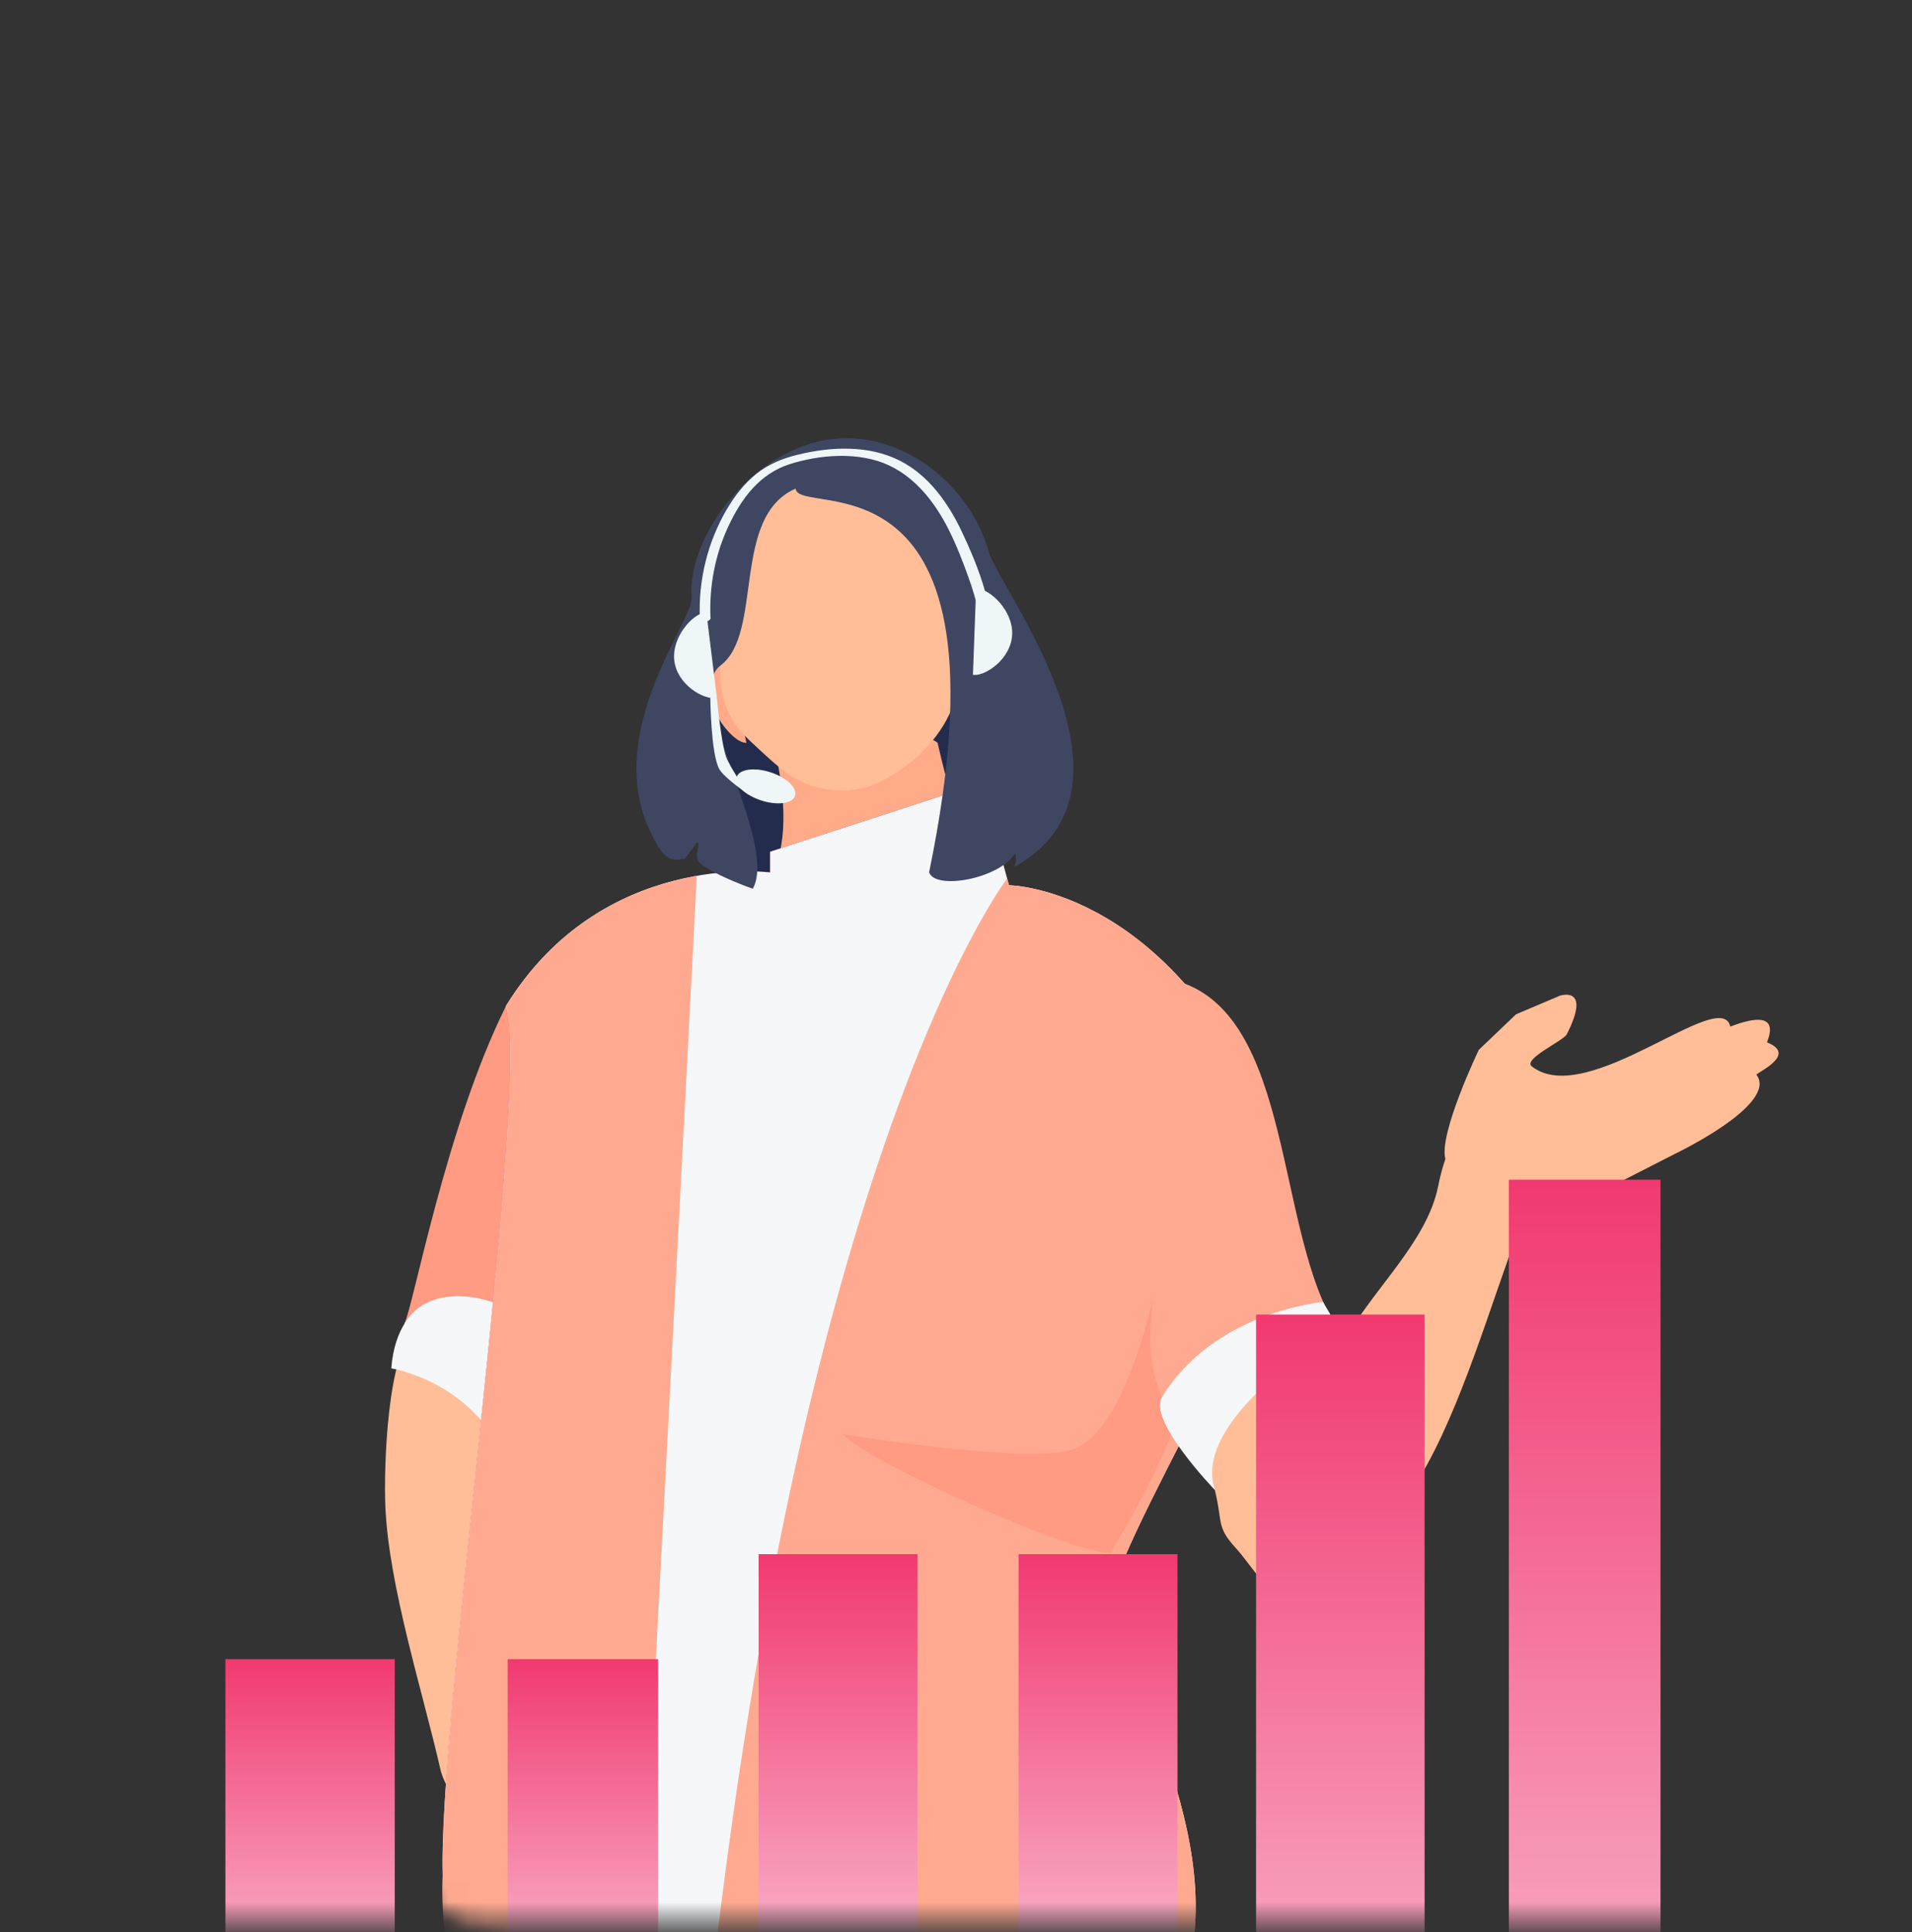
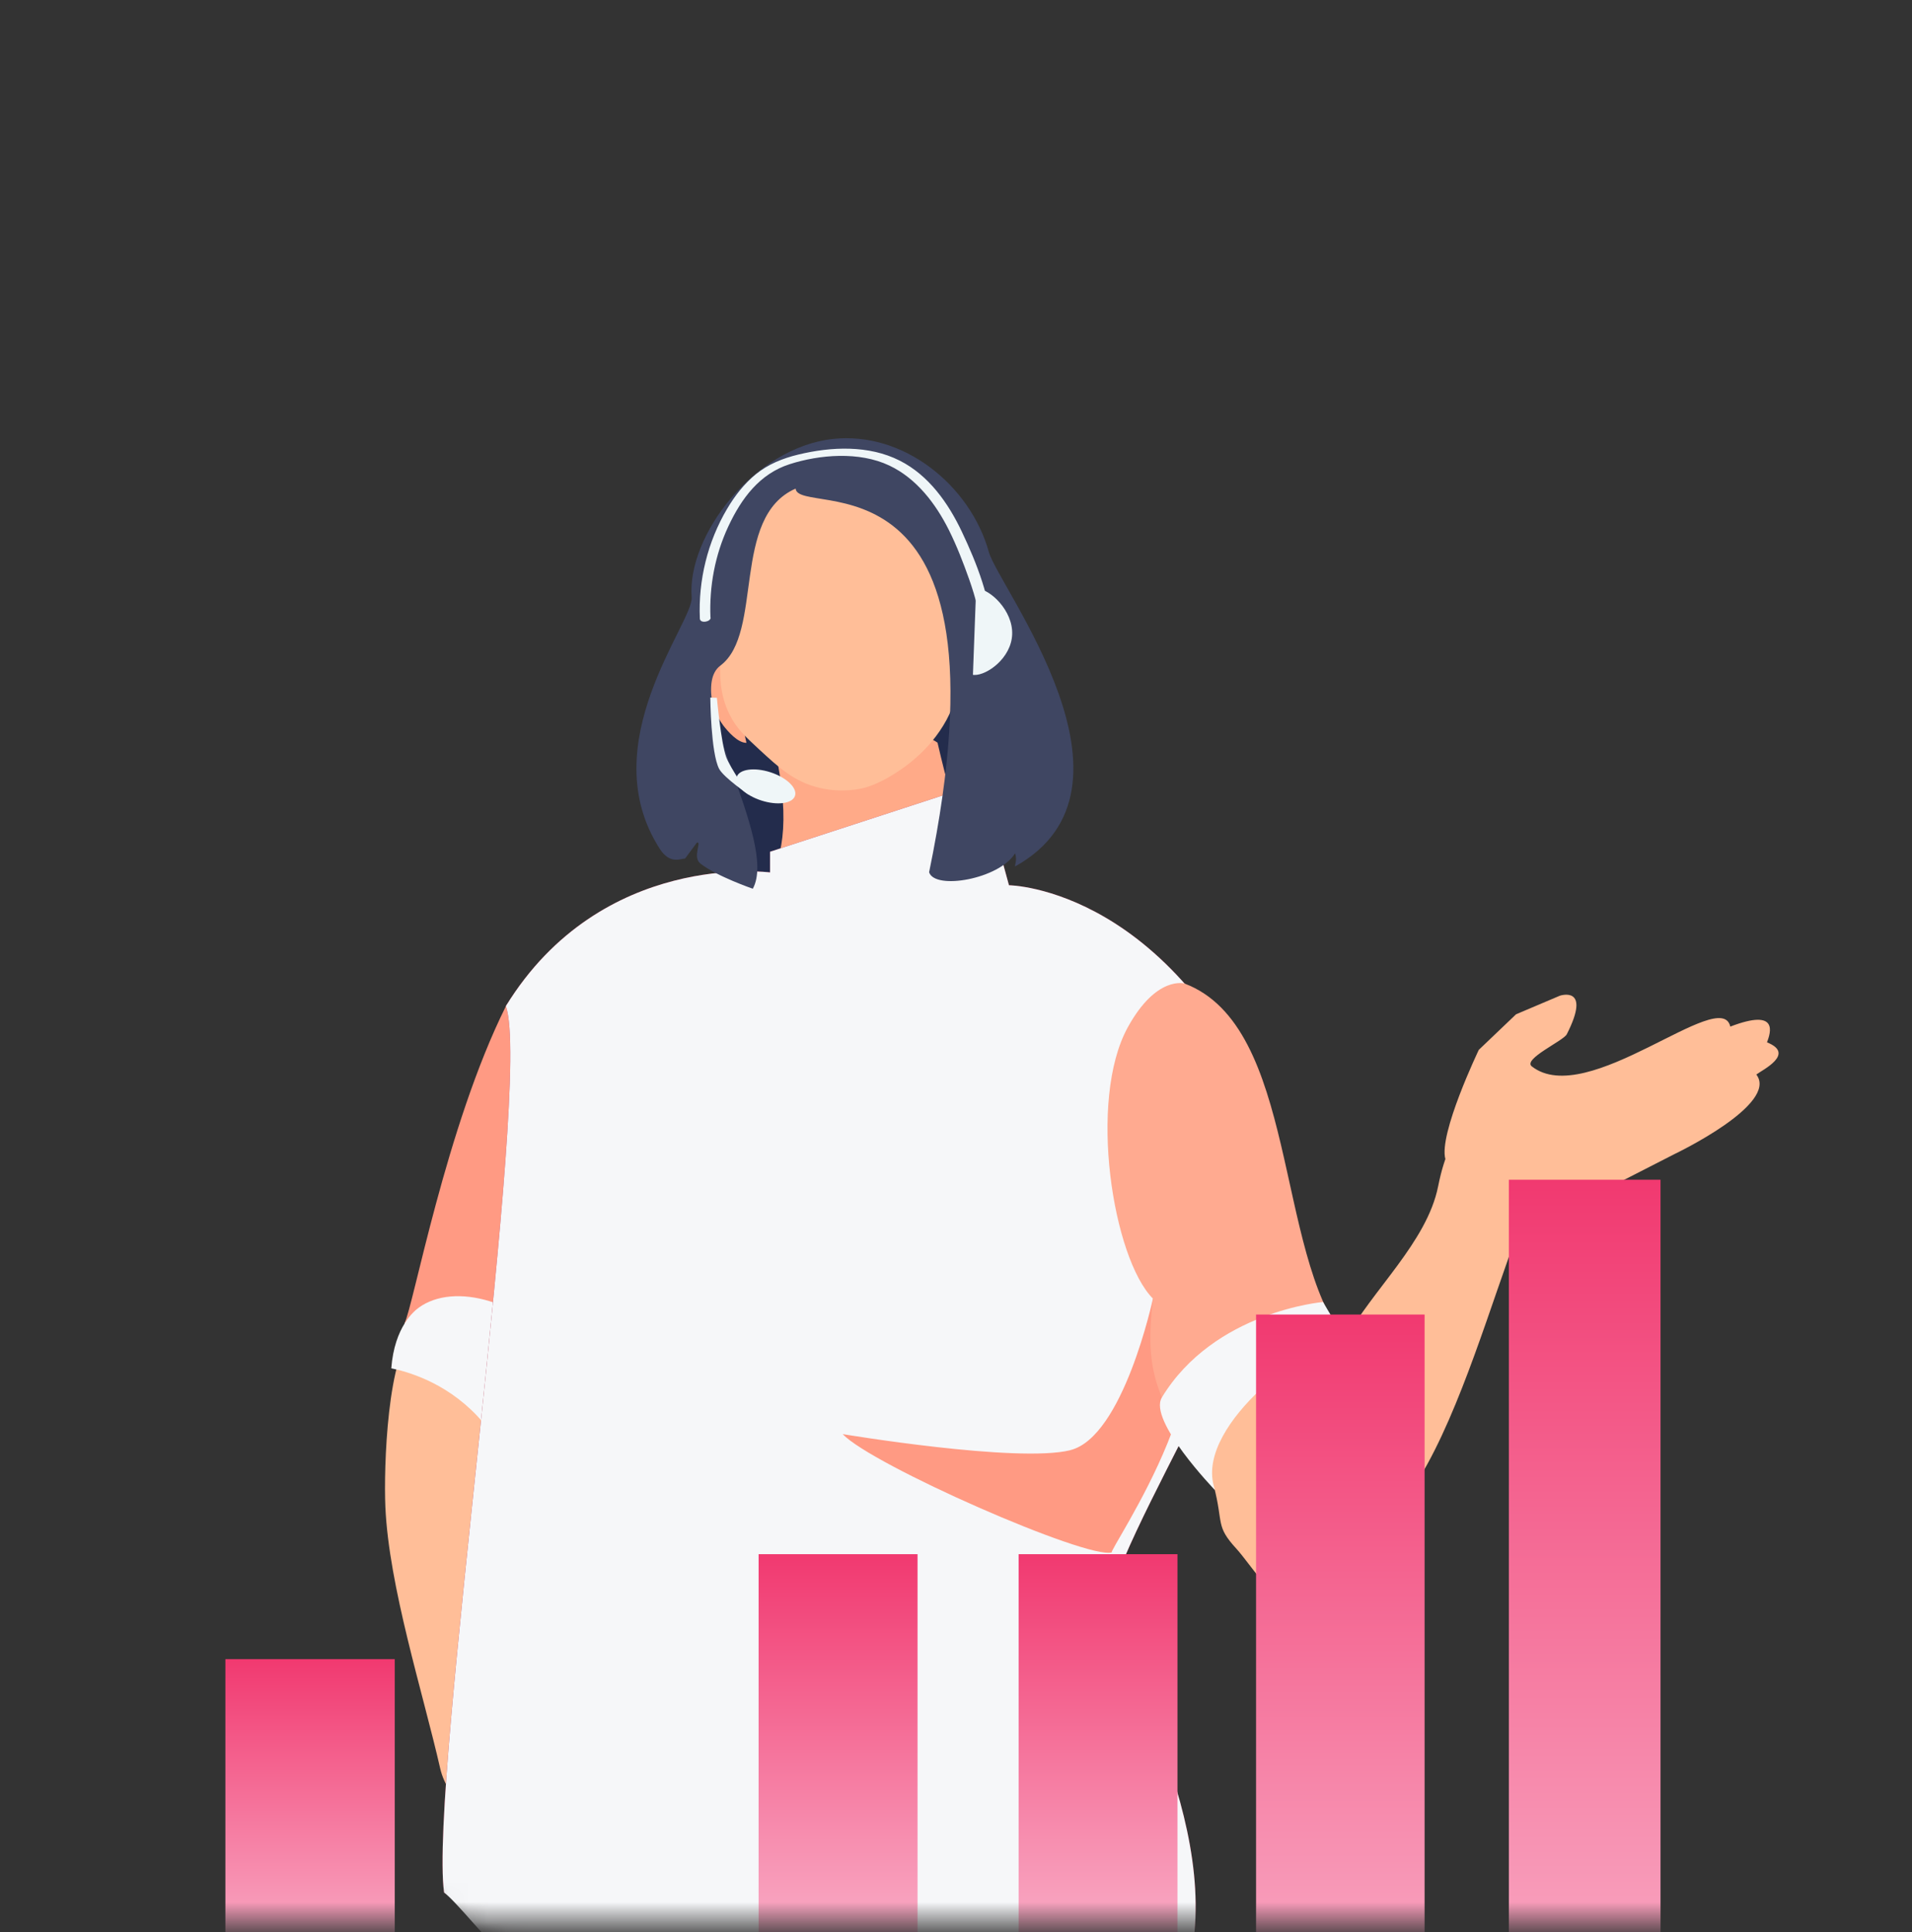
<svg xmlns="http://www.w3.org/2000/svg" width="96" height="97" viewBox="0 0 96 97" fill="none">
  <rect x="0" y="0" width="96" height="97" fill="#333333" stroke="none" />
  <mask id="mask0_6312_12207" style="mask-type:alpha" maskUnits="userSpaceOnUse" x="0" y="0" width="96" height="97">
    <rect y="0.5" width="96" height="96" fill="#D9D9D9" />
  </mask>
  <g mask="url(#mask0_6312_12207)">
    <g clip-path="url(#clip0_6312_12207)">
      <mask id="mask1_6312_12207" style="mask-type:luminance" maskUnits="userSpaceOnUse" x="5" y="27" width="77" height="76">
        <path d="M79.648 75.535C85.401 55.606 73.907 34.787 53.976 29.035C34.045 23.283 13.225 34.776 7.472 54.704C1.719 74.633 13.213 95.452 33.144 101.204C53.075 106.956 73.895 95.464 79.648 75.535Z" fill="white" />
      </mask>
      <g mask="url(#mask1_6312_12207)">
        <path d="M34.389 40.068C34.361 42.791 37.967 45.031 42.441 45.075C46.916 45.119 50.563 42.946 50.588 40.226C50.616 37.504 46.572 25.608 42.097 25.566C37.623 25.525 34.414 37.348 34.389 40.071V40.068Z" fill="#232C4C" />
        <path d="M39.059 38.364C40.375 45.372 36.575 45.458 36.575 45.458C36.575 54.645 52.688 48.622 52.855 45.677C49.096 45.205 47.961 41.131 47.073 37.287C44.58 35.575 39.059 38.364 39.059 38.364Z" fill="#FFAA88" />
        <path d="M26.294 79.324C26.549 82.127 25.583 85.666 26.672 88.311C29.259 94.603 22.841 92.019 22.105 88.799C21.226 84.947 19.524 79.649 19.349 75.652C19.263 73.692 19.441 67.881 20.843 66.77C21.575 66.188 24.004 67.298 25.026 67.55C26.569 67.931 26.247 68.239 27.737 69.565C30.149 71.711 28.043 80.853 26.294 79.324Z" fill="#FFBE98" />
        <path d="M20.308 66.438C22.587 68.22 29.004 68.314 29.004 68.314C29.004 68.314 26.481 48.358 25.404 50.512C22.389 56.557 20.757 65.583 20.308 66.438Z" fill="#FF9A83" />
        <path d="M19.644 68.697C20.387 68.852 22.317 69.355 23.957 71.084C25.209 72.402 25.706 73.82 25.908 74.559C28.19 76.34 28.77 68.308 28.77 68.308C26.216 65.164 22.755 64.398 21.034 65.647C20.82 65.802 19.807 66.588 19.646 68.7L19.644 68.697Z" fill="#F6F7F9" />
        <path d="M64.083 57.231C59.137 44.525 50.66 44.445 50.66 44.445L49.255 39.31L38.663 42.763V43.801C38.663 43.801 30.219 42.68 25.4 50.509C26.741 54.337 21.537 89.485 22.297 95.016C24.792 96.901 51.353 104.009 59.348 99.86C62.04 92.466 55.958 83.162 55.589 80.645C56.938 75.225 66.154 62.083 64.08 57.229L64.083 57.231Z" fill="#AB1638" />
        <path d="M64.083 57.231C59.137 44.525 50.66 44.445 50.66 44.445L49.255 39.31L38.663 42.763V43.801C38.663 43.801 30.219 42.68 25.4 50.509C26.741 54.337 21.537 89.485 22.297 95.016C24.792 96.901 39.512 119.69 59.348 99.86C62.04 92.466 55.958 83.162 55.589 80.645C56.938 75.225 66.154 62.083 64.08 57.229L64.083 57.231Z" fill="#F6F7F9" />
-         <path d="M64.083 57.231C59.137 44.525 50.66 44.445 50.66 44.445L50.568 44.106C50.568 44.106 38.713 59.471 34.61 111.369C47.232 112.732 58.454 102.896 58.454 102.896C58.751 102.249 59.029 101.208 59.226 99.918C59.27 99.901 59.314 99.882 59.35 99.865C62.043 92.471 55.961 83.168 55.592 80.651C56.941 75.23 66.157 62.088 64.083 57.234V57.231ZM34.988 43.976C32.118 44.478 28.165 46.024 25.403 50.512C26.68 54.159 22.02 86.221 22.231 94.039C22.131 95.835 22.358 97.639 22.738 99.921C23.185 102.613 28.826 110.431 31.329 110.895C31.546 110.934 34.985 43.979 34.985 43.979L34.988 43.976Z" fill="#FFAA90" />
        <path d="M53.736 72.81C51.082 73.465 42.313 72.002 42.313 72.002C43.74 73.537 54.599 78.314 55.828 77.939C55.509 78.036 62.907 67.464 57.888 65.197C57.888 65.197 56.406 72.149 53.736 72.807V72.81Z" fill="#FF9A83" />
        <path d="M59.475 49.38C65.165 51.525 64.011 62.899 67.547 67.254C66.4 67.675 61.365 69.035 60.996 74.803C57.984 70.121 57.463 69.016 57.89 65.2C55.883 63.19 54.604 55.241 56.63 51.569C58.071 48.955 59.478 49.382 59.478 49.382L59.475 49.38Z" fill="#FFAA90" />
        <path d="M58.334 70.165C60.958 65.832 66.428 65.369 66.428 65.369L67.544 67.256L60.994 74.805C60.994 74.805 57.638 71.32 58.334 70.168V70.165Z" fill="#F6F7F9" />
      </g>
      <path d="M36.681 33.643C34.419 32.319 35.693 35.622 36.318 36.427C36.548 36.724 37.039 37.298 37.478 37.296L36.681 33.643Z" fill="#FFAA88" />
      <path d="M36.165 33.282C36.188 31.004 36.096 27.387 37.09 25.891C38.247 24.151 40.423 23.549 42.289 23.568C44.154 23.588 46.319 24.229 47.44 25.991C48.406 27.507 48.401 31.126 48.223 33.399C48.132 34.59 47.91 35.436 47.524 36.144C46.649 37.751 45.303 38.608 44.773 38.931C44.023 39.386 43.516 39.522 43.38 39.558C43.199 39.605 42.291 39.821 41.159 39.558C39.882 39.261 39.094 38.528 38.106 37.615C37.409 36.971 36.979 36.571 36.632 35.875C36.118 34.848 36.154 33.879 36.16 33.282H36.165Z" fill="#FFBE98" />
      <path d="M34.398 43.104C34.179 43.104 33.643 43.413 33.132 42.624C29.718 37.337 34.826 31.256 34.728 29.985C34.49 26.887 37.868 22.48 41.809 22.039C45.376 21.642 48.727 24.387 49.651 27.72C50.137 29.474 58.039 39.577 50.961 43.504C50.961 43.39 51.075 43.174 50.967 42.841C50.181 44.131 46.942 44.703 46.65 43.793C51.141 22.011 40.088 26.058 39.947 24.531C36.691 25.958 38.354 31.781 36.169 33.418C34.218 34.884 39.109 42.225 37.798 44.62C37.798 44.62 36 44.001 35.17 43.36C34.745 43.035 35.261 42.219 34.987 42.308L34.398 43.104Z" fill="#3F4662" />
      <path d="M67.543 67.254C68.884 64.778 71.646 62.366 72.207 59.563C73.536 52.894 77.45 58.597 76.279 61.683C74.877 65.38 73.359 70.734 71.293 74.159C70.28 75.838 66.91 80.579 65.131 80.726C64.199 80.806 62.791 78.536 62.081 77.759C61.007 76.588 61.445 76.507 60.937 74.578C60.115 71.456 65.875 67.254 67.543 67.254Z" fill="#FFBE98" />
      <path d="M78.311 49.993C78.311 49.993 79.935 49.438 78.666 51.928C78.497 52.258 76.443 53.174 76.912 53.54C79.693 55.713 86.416 49.471 86.877 51.542C89.339 50.596 88.895 51.861 88.72 52.333C90.166 52.91 88.49 53.715 88.184 53.948C89.328 55.439 84.09 57.934 84.09 57.934L80.304 59.871L76.412 61.245C76.412 61.245 72.94 59.469 72.573 58.197C72.215 56.954 74.25 52.708 74.25 52.708L76.121 50.923L78.314 49.993H78.311Z" fill="#FFBE98" />
-       <path d="M35.467 30.743C35.445 30.743 35.42 30.743 35.398 30.748C34.773 30.826 33.713 31.992 33.857 33.179C34.004 34.365 35.3 35.122 35.925 35.047C35.947 35.047 35.972 35.042 35.994 35.033L35.467 30.745V30.743Z" fill="#EFF6F8" />
      <path d="M49.011 29.56C49.033 29.56 49.058 29.56 49.08 29.56C49.71 29.582 50.865 30.654 50.82 31.85C50.776 33.044 49.549 33.909 48.919 33.887C48.897 33.887 48.872 33.887 48.85 33.879L49.011 29.56Z" fill="#EFF6F8" />
      <path d="M36.99 39.008C36.865 39.399 37.415 39.929 38.225 40.19C39.033 40.451 39.791 40.346 39.916 39.955C40.044 39.563 39.489 39.033 38.681 38.772C37.873 38.511 37.115 38.617 36.99 39.008Z" fill="#EFF6F8" />
      <path d="M35.664 35.02C35.664 35.02 35.686 37.806 36.108 38.603C36.341 39.041 37.602 39.907 37.602 39.907C37.602 39.907 36.649 38.528 36.461 38.009C36.203 37.301 35.994 35.034 35.994 35.034L35.664 35.023V35.02Z" fill="#EFF6F8" />
      <path d="M35.672 31.009C35.606 29.438 35.9 27.862 36.566 26.435C37.232 25.009 38.145 23.79 39.642 23.307C41.138 22.824 43.133 22.652 44.654 23.374C46.023 24.023 46.981 25.289 47.644 26.613C48.041 27.409 48.363 28.245 48.66 29.083C48.982 29.999 49.243 30.942 49.279 31.917C49.287 32.18 49.828 32.083 49.82 31.867C49.754 30.082 49.051 28.295 48.294 26.696C47.611 25.256 46.634 23.865 45.176 23.127C43.619 22.338 41.74 22.422 40.086 22.821C39.311 23.007 38.567 23.304 37.946 23.812C37.36 24.29 36.894 24.895 36.511 25.541C35.528 27.198 35.056 29.136 35.139 31.056C35.15 31.32 35.689 31.223 35.681 31.006L35.672 31.009Z" fill="#EFF6F8" />
    </g>
    <path d="M71.528 65.998H63.066V101.535H71.528V65.998Z" fill="url(#paint0_linear_6312_12207)" />
    <path d="M59.12 78.03H51.144V97.654H59.12V78.03Z" fill="url(#paint1_linear_6312_12207)" />
    <path d="M46.069 78.03H38.089V97.654H46.069V78.03Z" fill="url(#paint2_linear_6312_12207)" />
-     <path d="M33.046 83.3H25.488V98.208H33.046V83.3Z" fill="url(#paint3_linear_6312_12207)" />
    <path d="M19.82 83.3H11.317V98.208H19.82V83.3Z" fill="url(#paint4_linear_6312_12207)" />
    <path d="M83.373 59.23H75.758V102.382H83.373V59.23Z" fill="url(#paint5_linear_6312_12207)" />
  </g>
  <defs>
    <linearGradient id="paint0_linear_6312_12207" x1="67.297" y1="65.998" x2="67.297" y2="101.535" gradientUnits="userSpaceOnUse">
      <stop stop-color="#F13970" />
      <stop offset="1" stop-color="#F9AEC7" />
    </linearGradient>
    <linearGradient id="paint1_linear_6312_12207" x1="55.132" y1="78.03" x2="55.132" y2="97.654" gradientUnits="userSpaceOnUse">
      <stop stop-color="#F13970" />
      <stop offset="1" stop-color="#F9AEC7" />
    </linearGradient>
    <linearGradient id="paint2_linear_6312_12207" x1="42.079" y1="78.03" x2="42.079" y2="97.654" gradientUnits="userSpaceOnUse">
      <stop stop-color="#F13970" />
      <stop offset="1" stop-color="#F9AEC7" />
    </linearGradient>
    <linearGradient id="paint3_linear_6312_12207" x1="29.267" y1="83.3" x2="29.267" y2="98.208" gradientUnits="userSpaceOnUse">
      <stop stop-color="#F13970" />
      <stop offset="1" stop-color="#F9AEC7" />
    </linearGradient>
    <linearGradient id="paint4_linear_6312_12207" x1="15.569" y1="83.3" x2="15.569" y2="98.208" gradientUnits="userSpaceOnUse">
      <stop stop-color="#F13970" />
      <stop offset="1" stop-color="#F9AEC7" />
    </linearGradient>
    <linearGradient id="paint5_linear_6312_12207" x1="79.565" y1="59.23" x2="79.565" y2="102.382" gradientUnits="userSpaceOnUse">
      <stop stop-color="#F13970" />
      <stop offset="1" stop-color="#F9AEC7" />
    </linearGradient>
    <clipPath id="clip0_6312_12207">
      <rect width="83.297" height="89.5" fill="white" transform="translate(6 22)" />
    </clipPath>
  </defs>
</svg>